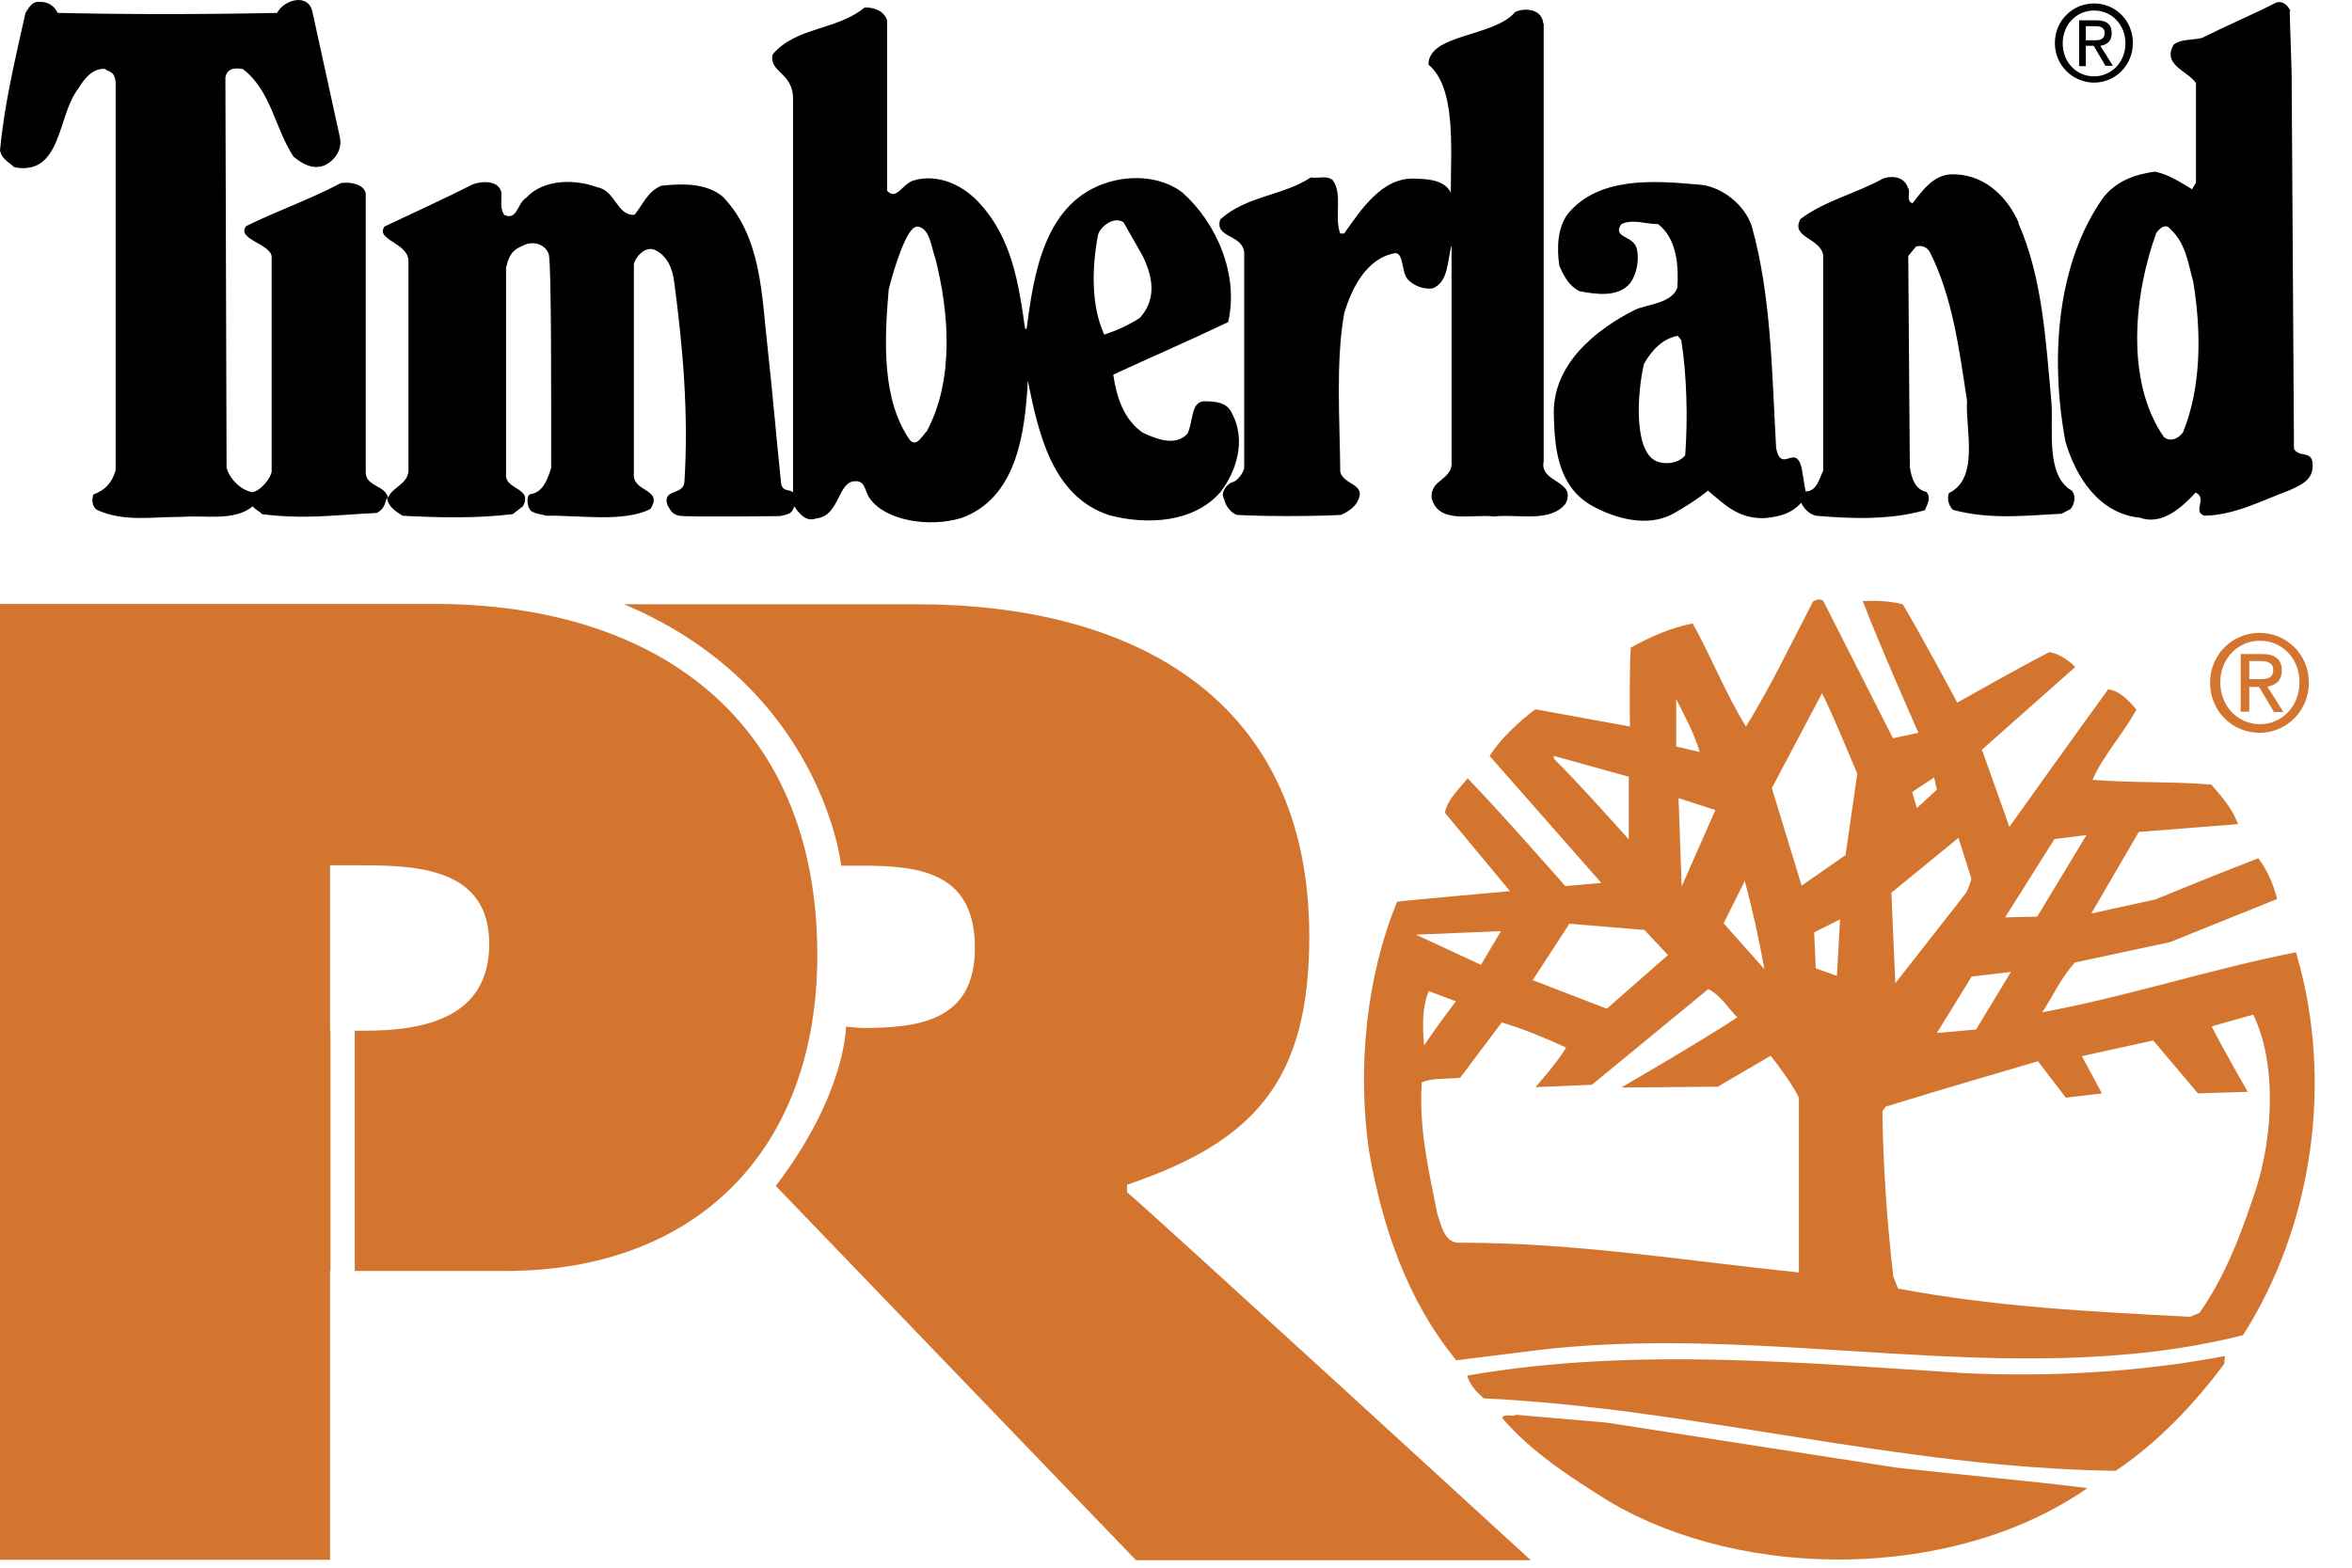
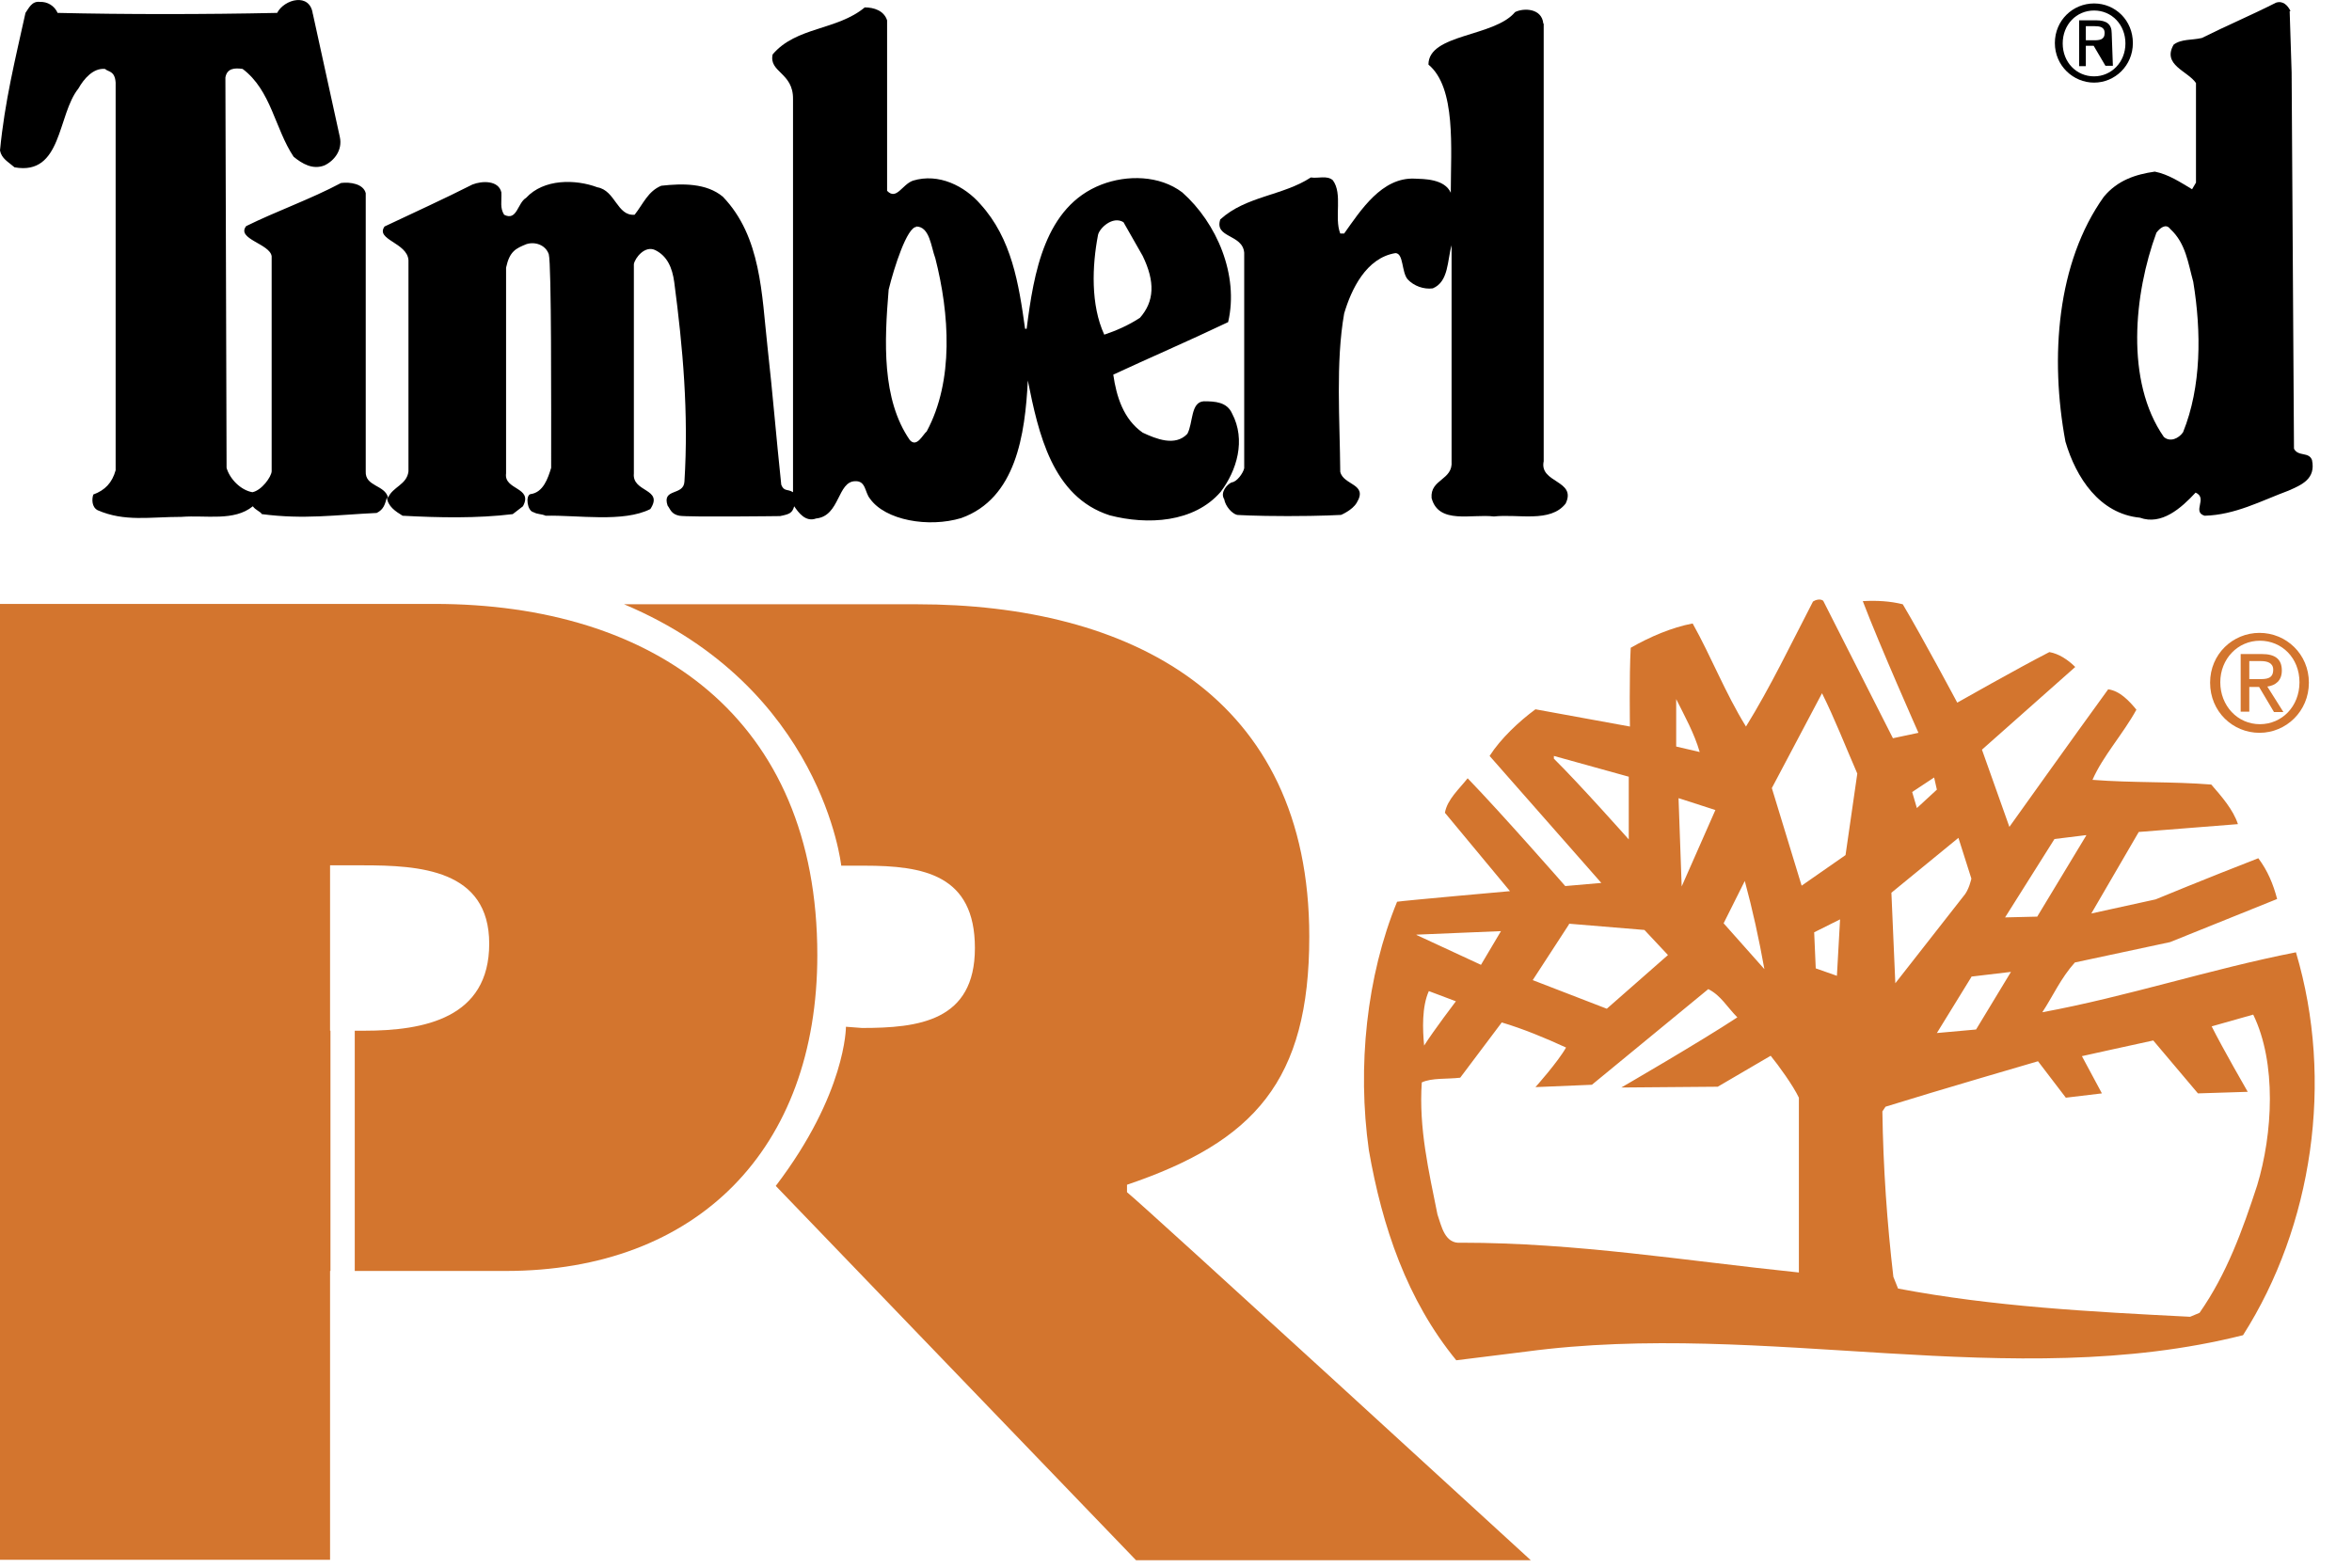
<svg xmlns="http://www.w3.org/2000/svg" viewBox="0 0 60 40" fill="none">
  <path d="M56.38 17.418C56.38 16.688 56.96 16.148 57.64 16.148C58.32 16.148 58.9 16.688 58.9 17.418C58.9 18.148 58.32 18.698 57.64 18.698C56.96 18.698 56.38 18.158 56.38 17.418ZM57.65 18.478C58.21 18.478 58.66 18.028 58.66 17.408C58.66 16.788 58.21 16.348 57.65 16.348C57.09 16.348 56.64 16.808 56.64 17.408C56.64 18.008 57.08 18.478 57.65 18.478ZM57.38 18.158H57.16V16.688H57.7C58.04 16.688 58.21 16.818 58.21 17.108C58.21 17.368 58.05 17.488 57.84 17.518L58.25 18.168H58.01L57.63 17.528H57.38V18.168V18.158ZM57.64 17.328C57.82 17.328 57.99 17.318 57.99 17.088C57.99 16.908 57.83 16.868 57.68 16.868H57.38V17.328H57.64Z" fill="#D3752E" />
  <path d="M28.75 30.419V30.229C32 29.128 33.4 27.578 33.4 23.898C33.4 17.748 28.81 15.418 23.39 15.418H15.92C20.98 17.549 21.46 22.088 21.46 22.088H22.05C23.56 22.088 24.87 22.319 24.87 24.189C24.87 26.058 23.43 26.229 21.99 26.229L21.58 26.198C21.58 26.198 21.59 27.898 19.79 30.259L28.98 39.809H39.05C39.05 39.809 29.21 30.788 28.76 30.428" fill="#D3752E" />
  <path d="M11.08 15.409H0V39.799H8.42V32.429H8.43V26.299H8.42V22.079H9.25C10.69 22.079 12.48 22.179 12.48 24.079C12.48 25.979 10.82 26.299 9.29 26.299H9.05V32.429H12.9C17.78 32.429 20.85 29.329 20.85 24.369C20.85 18.329 16.7 15.409 11.08 15.409Z" fill="#D3752E" />
  <path d="M48.28 18.838L48.94 18.698C48.94 18.698 47.95 16.468 47.52 15.338C47.88 15.318 48.22 15.338 48.54 15.418C49.04 16.258 49.93 17.928 49.93 17.928C49.93 17.928 51.48 17.048 52.28 16.638C52.52 16.678 52.76 16.838 52.94 17.018L50.56 19.128L51.26 21.098C51.26 21.098 52.95 18.728 53.78 17.588C54.08 17.628 54.32 17.888 54.5 18.108C54.16 18.728 53.64 19.298 53.38 19.898C54.4 19.978 55.41 19.938 56.41 20.018C56.67 20.318 56.97 20.658 57.09 21.028L54.56 21.228L53.35 23.308L54.99 22.948C54.99 22.948 56.27 22.418 57.61 21.898C57.85 22.218 57.99 22.558 58.09 22.938L55.36 24.038L52.93 24.558C52.57 24.958 52.37 25.418 52.1 25.828C54.27 25.428 56.38 24.728 58.57 24.298C59.55 27.588 58.99 31.288 57.22 34.068C51.3 35.558 45.03 33.668 38.92 34.488L37.15 34.708C35.89 33.168 35.26 31.298 34.92 29.348C34.62 27.218 34.86 24.908 35.64 23.008C35.82 22.978 38.52 22.738 38.52 22.738L36.86 20.738C36.92 20.398 37.22 20.138 37.44 19.858C38.31 20.758 39.93 22.608 39.93 22.608L40.85 22.528L38 19.288C38.28 18.848 38.76 18.398 39.17 18.098L41.58 18.538C41.58 18.538 41.56 17.238 41.6 16.528C42.09 16.248 42.65 16.008 43.18 15.908C43.66 16.768 44.01 17.678 44.54 18.538C45.16 17.538 45.69 16.428 46.25 15.348C46.31 15.308 46.43 15.268 46.51 15.328L48.3 18.858L48.28 18.838ZM46.48 17.688L45.2 20.108L45.96 22.598L47.08 21.818L47.38 19.738C47.08 19.048 46.8 18.328 46.48 17.688ZM42.76 17.828V19.048L43.36 19.188C43.22 18.708 42.98 18.278 42.76 17.838M39.64 19.278V19.358C40.28 19.988 41.55 21.418 41.55 21.418V19.818L39.64 19.288V19.278ZM49.34 19.838L48.78 20.208L48.9 20.618L49.41 20.148L49.34 19.838ZM42.82 20.368L42.9 22.618L43.76 20.668L42.83 20.368H42.82ZM53.22 21.308L52.41 21.408L51.15 23.408L51.97 23.388L53.22 21.318V21.308ZM48.25 22.778L48.35 25.088L50.08 22.878C50.23 22.718 50.29 22.418 50.29 22.418L49.96 21.378L48.25 22.778ZM44.51 22.478L43.97 23.558L45.01 24.728C44.87 23.948 44.71 23.218 44.51 22.478ZM46.94 23.458L46.28 23.788L46.32 24.708L46.86 24.898L46.94 23.468V23.458ZM40.03 23.578L39.1 25.008L40.99 25.738L42.55 24.368L41.95 23.728L40.02 23.568L40.03 23.578ZM36.14 23.858L37.78 24.618L38.29 23.758L36.13 23.848L36.14 23.858ZM50.29 24.928L49.41 26.358L50.41 26.268L51.3 24.798L50.29 24.918V24.928ZM43.59 25.228L40.61 27.678L39.17 27.738C39.17 27.738 39.75 27.088 39.95 26.728C39.43 26.488 38.85 26.248 38.31 26.088L37.25 27.498C36.91 27.538 36.53 27.498 36.27 27.618C36.19 28.788 36.45 29.888 36.67 30.988C36.77 31.268 36.85 31.748 37.27 31.708C40.22 31.708 42.98 32.168 45.89 32.468V28.008C45.75 27.708 45.36 27.168 45.17 26.938L43.82 27.728L41.36 27.748C41.36 27.748 43.38 26.578 44.32 25.958C44.06 25.698 43.9 25.398 43.58 25.238M36.45 25.288C36.27 25.688 36.29 26.268 36.33 26.678C36.57 26.298 37.14 25.548 37.14 25.548L36.45 25.288ZM57.48 25.888L56.42 26.188C56.7 26.748 57.34 27.858 57.34 27.858L56.07 27.898L54.93 26.548C54.37 26.668 53.11 26.948 53.11 26.948L53.62 27.898L52.7 28.008L51.99 27.078C51.99 27.078 49.38 27.838 48.1 28.238L48.02 28.358C48.04 29.788 48.14 31.208 48.3 32.578L48.42 32.878C50.85 33.338 53.3 33.468 55.87 33.598L56.11 33.498C56.81 32.498 57.21 31.378 57.58 30.248C57.98 28.928 58.08 27.118 57.48 25.888Z" fill="#D3752E" />
-   <path d="M56.74 34.799C56 35.799 55.05 36.809 53.97 37.529C48.39 37.449 43.27 35.939 37.85 35.679C37.67 35.519 37.49 35.339 37.43 35.099C41.67 34.359 45.97 34.779 50.17 35.039C52.36 35.139 54.67 34.999 56.76 34.599L56.74 34.799Z" fill="#D3752E" />
-   <path d="M48.39 37.449C50 37.629 51.64 37.769 53.25 37.969C49.88 40.319 44.52 40.359 41.05 38.309C40.09 37.709 39.08 37.069 38.32 36.179C38.36 36.059 38.56 36.159 38.68 36.099L40.99 36.299L48.39 37.449Z" fill="#D3752E" />
  <path d="M39.38 0.608V11.768C39.26 12.328 40.23 12.248 39.94 12.848C39.55 13.348 38.73 13.108 38.11 13.178C37.54 13.108 36.7 13.388 36.52 12.708C36.48 12.218 37.07 12.258 37.03 11.768V6.258C36.92 6.638 36.96 7.188 36.55 7.358C36.32 7.388 36.07 7.298 35.91 7.128C35.75 6.938 35.81 6.468 35.6 6.458C34.85 6.578 34.47 7.388 34.29 7.998C34.07 9.248 34.18 10.718 34.19 12.038C34.27 12.388 34.91 12.338 34.61 12.828C34.5 13.018 34.21 13.138 34.21 13.138C34.21 13.138 33.7 13.168 32.85 13.168C32 13.168 31.56 13.138 31.56 13.138C31.43 13.108 31.26 12.918 31.23 12.738C31.12 12.568 31.3 12.358 31.42 12.308C31.55 12.298 31.71 12.078 31.74 11.948V6.448C31.7 5.968 30.97 6.078 31.13 5.598C31.79 4.998 32.72 4.998 33.44 4.528C33.63 4.558 33.85 4.468 34 4.598C34.26 4.948 34.03 5.548 34.19 5.958H34.29C34.71 5.368 35.25 4.518 36.09 4.558C36.31 4.568 36.85 4.558 37.01 4.918C37.01 3.788 37.15 2.238 36.44 1.648C36.44 0.858 38.12 0.948 38.65 0.308C38.87 0.198 39.33 0.208 39.37 0.598" fill="black" />
  <path d="M58.41 0.289L58.46 1.849L58.52 11.449C58.63 11.659 58.9 11.519 58.98 11.739C59.08 12.219 58.72 12.369 58.38 12.519C57.68 12.779 57.02 13.139 56.24 13.159C55.91 13.059 56.33 12.709 56.01 12.569C55.64 12.969 55.14 13.409 54.59 13.209C53.56 13.109 52.96 12.189 52.69 11.269C52.29 9.119 52.47 6.699 53.67 5.019C54.02 4.599 54.48 4.449 54.97 4.379C55.32 4.449 55.62 4.649 55.92 4.829L56.02 4.659V2.119C55.81 1.809 55.15 1.659 55.45 1.139C55.65 0.989 55.92 1.029 56.17 0.969C56.79 0.659 57.45 0.379 58.06 0.069C58.24 0.009 58.36 0.139 58.43 0.279M55.36 5.839C55.25 5.689 55.09 5.829 55.01 5.939C54.44 7.489 54.21 9.729 55.2 11.149C55.36 11.289 55.58 11.189 55.69 11.029C56.16 9.869 56.16 8.469 55.95 7.189C55.82 6.719 55.76 6.209 55.37 5.849" fill="black" />
  <path d="M7.98 0.349L8.67 3.499C8.74 3.829 8.53 4.099 8.28 4.219C7.98 4.339 7.71 4.179 7.49 3.999C7.01 3.279 6.92 2.309 6.19 1.759C5.99 1.729 5.79 1.739 5.75 1.979L5.78 11.938C5.86 12.219 6.14 12.508 6.44 12.559C6.68 12.508 6.92 12.168 6.93 12.028V6.539C6.89 6.219 6.02 6.099 6.28 5.769C7.07 5.379 7.91 5.089 8.7 4.669C8.93 4.639 9.27 4.689 9.33 4.929V12.028C9.31 12.418 9.82 12.368 9.9 12.698C10.02 12.418 10.38 12.368 10.42 12.028V6.639C10.39 6.189 9.57 6.119 9.81 5.779C10.57 5.419 11.32 5.079 12.05 4.709C12.3 4.609 12.72 4.599 12.79 4.909C12.8 5.149 12.75 5.299 12.86 5.479C13.19 5.649 13.2 5.179 13.42 5.049C13.87 4.559 14.68 4.569 15.24 4.779C15.7 4.859 15.74 5.519 16.19 5.479C16.41 5.199 16.53 4.879 16.87 4.739C17.41 4.679 18.02 4.669 18.44 5.019C19.42 6.039 19.43 7.509 19.58 8.859C19.71 10.018 19.8 11.139 19.93 12.368C20 12.549 20.09 12.469 20.23 12.559V12.278V2.529C20.24 1.849 19.61 1.849 19.71 1.389C20.31 0.679 21.35 0.779 22.06 0.189C22.29 0.189 22.55 0.269 22.63 0.519V4.869C22.87 5.119 23.01 4.709 23.29 4.609C23.95 4.409 24.61 4.749 25.01 5.209C25.81 6.089 25.99 7.239 26.15 8.389H26.19C26.37 6.969 26.65 5.269 28.1 4.709C28.75 4.459 29.58 4.469 30.16 4.909C31.04 5.689 31.61 7.019 31.33 8.219C30.28 8.719 29.28 9.149 28.4 9.559C28.48 10.118 28.66 10.698 29.15 11.039C29.49 11.198 29.98 11.399 30.29 11.069C30.44 10.789 30.37 10.258 30.71 10.239C31 10.239 31.3 10.258 31.43 10.549C31.79 11.229 31.55 12.008 31.14 12.549C30.46 13.338 29.27 13.399 28.31 13.149C26.84 12.678 26.49 11.049 26.22 9.709C26.15 11.088 25.92 12.719 24.52 13.219C23.69 13.469 22.58 13.278 22.19 12.719C22.06 12.559 22.09 12.268 21.82 12.278C21.36 12.278 21.43 13.168 20.82 13.229C20.55 13.329 20.37 13.079 20.26 12.918C20.21 13.088 20.15 13.118 19.9 13.168C19.92 13.168 17.54 13.198 17.33 13.159C17.12 13.118 17.1 12.989 17.03 12.899C16.88 12.448 17.44 12.659 17.46 12.289C17.57 10.539 17.42 8.869 17.2 7.199C17.15 6.829 17.02 6.529 16.71 6.379C16.45 6.259 16.2 6.579 16.17 6.739V12.079C16.12 12.569 16.94 12.459 16.59 12.989C15.9 13.338 14.74 13.139 13.92 13.159C13.81 13.108 13.72 13.129 13.61 13.069C13.45 13.039 13.4 12.649 13.53 12.608C13.86 12.569 13.98 12.198 14.06 11.938C14.06 10.309 14.07 6.759 14 6.489C13.92 6.249 13.65 6.159 13.43 6.229C13.16 6.339 13 6.409 12.91 6.829V12.079C12.85 12.508 13.61 12.428 13.34 12.918L13.08 13.118C12.18 13.229 11.19 13.209 10.27 13.159C10.09 13.049 9.89 12.918 9.87 12.688C9.82 12.868 9.79 12.998 9.61 13.088C8.54 13.139 7.76 13.258 6.68 13.118C6.64 13.049 6.52 13.018 6.45 12.918C5.97 13.309 5.26 13.139 4.63 13.188C3.82 13.188 3.18 13.319 2.49 13.018C2.34 12.938 2.34 12.739 2.38 12.618C2.68 12.508 2.86 12.319 2.95 11.998V2.109C2.93 1.799 2.76 1.839 2.68 1.759C2.38 1.729 2.14 2.009 2 2.259C1.46 2.929 1.59 4.489 0.37 4.269C0.21 4.129 0.04 4.049 0 3.839C0.12 2.589 0.39 1.509 0.65 0.329C0.73 0.219 0.81 0.019 1.02 0.049C1.21 0.039 1.39 0.149 1.47 0.329C3.15 0.369 5.23 0.369 7.07 0.329C7.25 -0.021 7.91 -0.201 7.98 0.359M28.66 5.669C28.38 5.499 28.04 5.829 28.01 5.999C27.86 6.779 27.82 7.779 28.17 8.539C28.47 8.439 28.79 8.299 29.08 8.109C29.45 7.689 29.47 7.189 29.15 6.529L28.66 5.669ZM23.38 5.789C23.14 5.789 22.81 6.819 22.67 7.389C22.56 8.709 22.49 10.188 23.21 11.229C23.39 11.428 23.54 11.088 23.64 11.008C24.34 9.709 24.22 7.999 23.86 6.589C23.75 6.299 23.72 5.779 23.37 5.779" fill="black" />
-   <path d="M51.49 5.699C52.1 7.069 52.19 8.699 52.33 10.239C52.39 10.929 52.17 12.119 52.85 12.519C52.97 12.649 52.92 12.869 52.82 12.989L52.59 13.109C51.71 13.149 50.78 13.269 49.82 13.009C49.71 12.899 49.66 12.719 49.72 12.579C50.51 12.199 50.13 10.919 50.18 10.229C49.98 8.919 49.81 7.579 49.23 6.429C49.16 6.309 49.03 6.249 48.88 6.289L48.68 6.529L48.72 11.919C48.76 12.169 48.84 12.489 49.14 12.549C49.27 12.689 49.17 12.879 49.1 13.019C48.23 13.269 47.23 13.239 46.33 13.159C46.15 13.119 46.02 12.979 45.95 12.829C45.71 13.089 45.44 13.179 45.03 13.219C44.35 13.249 43.99 12.869 43.57 12.519C43.3 12.739 42.97 12.949 42.66 13.119C42.02 13.459 41.2 13.229 40.62 12.909C39.78 12.439 39.66 11.529 39.64 10.639C39.57 9.319 40.7 8.409 41.72 7.899C42.04 7.759 42.65 7.739 42.79 7.339C42.82 6.839 42.8 6.109 42.3 5.719C41.99 5.719 41.65 5.579 41.36 5.719C41.12 6.069 41.66 6.009 41.75 6.329C41.83 6.619 41.75 6.999 41.59 7.219C41.28 7.599 40.71 7.509 40.29 7.429C40.02 7.289 39.9 7.049 39.78 6.789C39.71 6.329 39.73 5.809 40 5.449C40.8 4.499 42.19 4.609 43.32 4.709C43.92 4.739 44.52 5.239 44.69 5.779C45.19 7.579 45.2 9.509 45.31 11.439C45.45 12.099 45.8 11.299 45.96 11.939L46.06 12.539C46.35 12.539 46.41 12.209 46.51 12.009V6.509C46.43 6.059 45.67 6.069 45.93 5.589C46.55 5.119 47.35 4.939 48.05 4.549C48.33 4.469 48.59 4.539 48.67 4.789C48.76 4.899 48.6 5.119 48.79 5.189C49.05 4.839 49.32 4.489 49.74 4.449C50.57 4.409 51.19 4.979 51.5 5.689M42.79 8.569C42.41 8.649 42.15 8.919 41.94 9.279C41.76 10.029 41.66 11.599 42.31 11.789C42.56 11.859 42.84 11.799 42.99 11.619C43.06 10.669 43.03 9.569 42.89 8.679L42.8 8.569H42.79Z" fill="black" />
-   <path d="M52.42 1.098C52.42 0.518 52.88 0.088 53.42 0.088C53.96 0.088 54.41 0.518 54.41 1.098C54.41 1.678 53.95 2.108 53.42 2.108C52.89 2.108 52.42 1.678 52.42 1.098ZM53.42 1.948C53.86 1.948 54.22 1.588 54.22 1.108C54.22 0.628 53.87 0.268 53.42 0.268C52.97 0.268 52.62 0.628 52.62 1.108C52.62 1.588 52.97 1.948 53.42 1.948ZM53.21 1.688H53.04V0.518H53.47C53.74 0.518 53.87 0.618 53.87 0.848C53.87 1.058 53.74 1.148 53.58 1.168L53.9 1.678H53.71L53.41 1.168H53.21V1.678V1.688ZM53.41 1.028C53.56 1.028 53.69 1.018 53.69 0.838C53.69 0.688 53.56 0.668 53.44 0.668H53.21V1.028H53.42H53.41Z" fill="black" />
+   <path d="M52.42 1.098C52.42 0.518 52.88 0.088 53.42 0.088C53.96 0.088 54.41 0.518 54.41 1.098C54.41 1.678 53.95 2.108 53.42 2.108C52.89 2.108 52.42 1.678 52.42 1.098ZM53.42 1.948C53.86 1.948 54.22 1.588 54.22 1.108C54.22 0.628 53.87 0.268 53.42 0.268C52.97 0.268 52.62 0.628 52.62 1.108C52.62 1.588 52.97 1.948 53.42 1.948ZM53.21 1.688H53.04V0.518H53.47C53.74 0.518 53.87 0.618 53.87 0.848L53.9 1.678H53.71L53.41 1.168H53.21V1.678V1.688ZM53.41 1.028C53.56 1.028 53.69 1.018 53.69 0.838C53.69 0.688 53.56 0.668 53.44 0.668H53.21V1.028H53.42H53.41Z" fill="black" />
</svg>